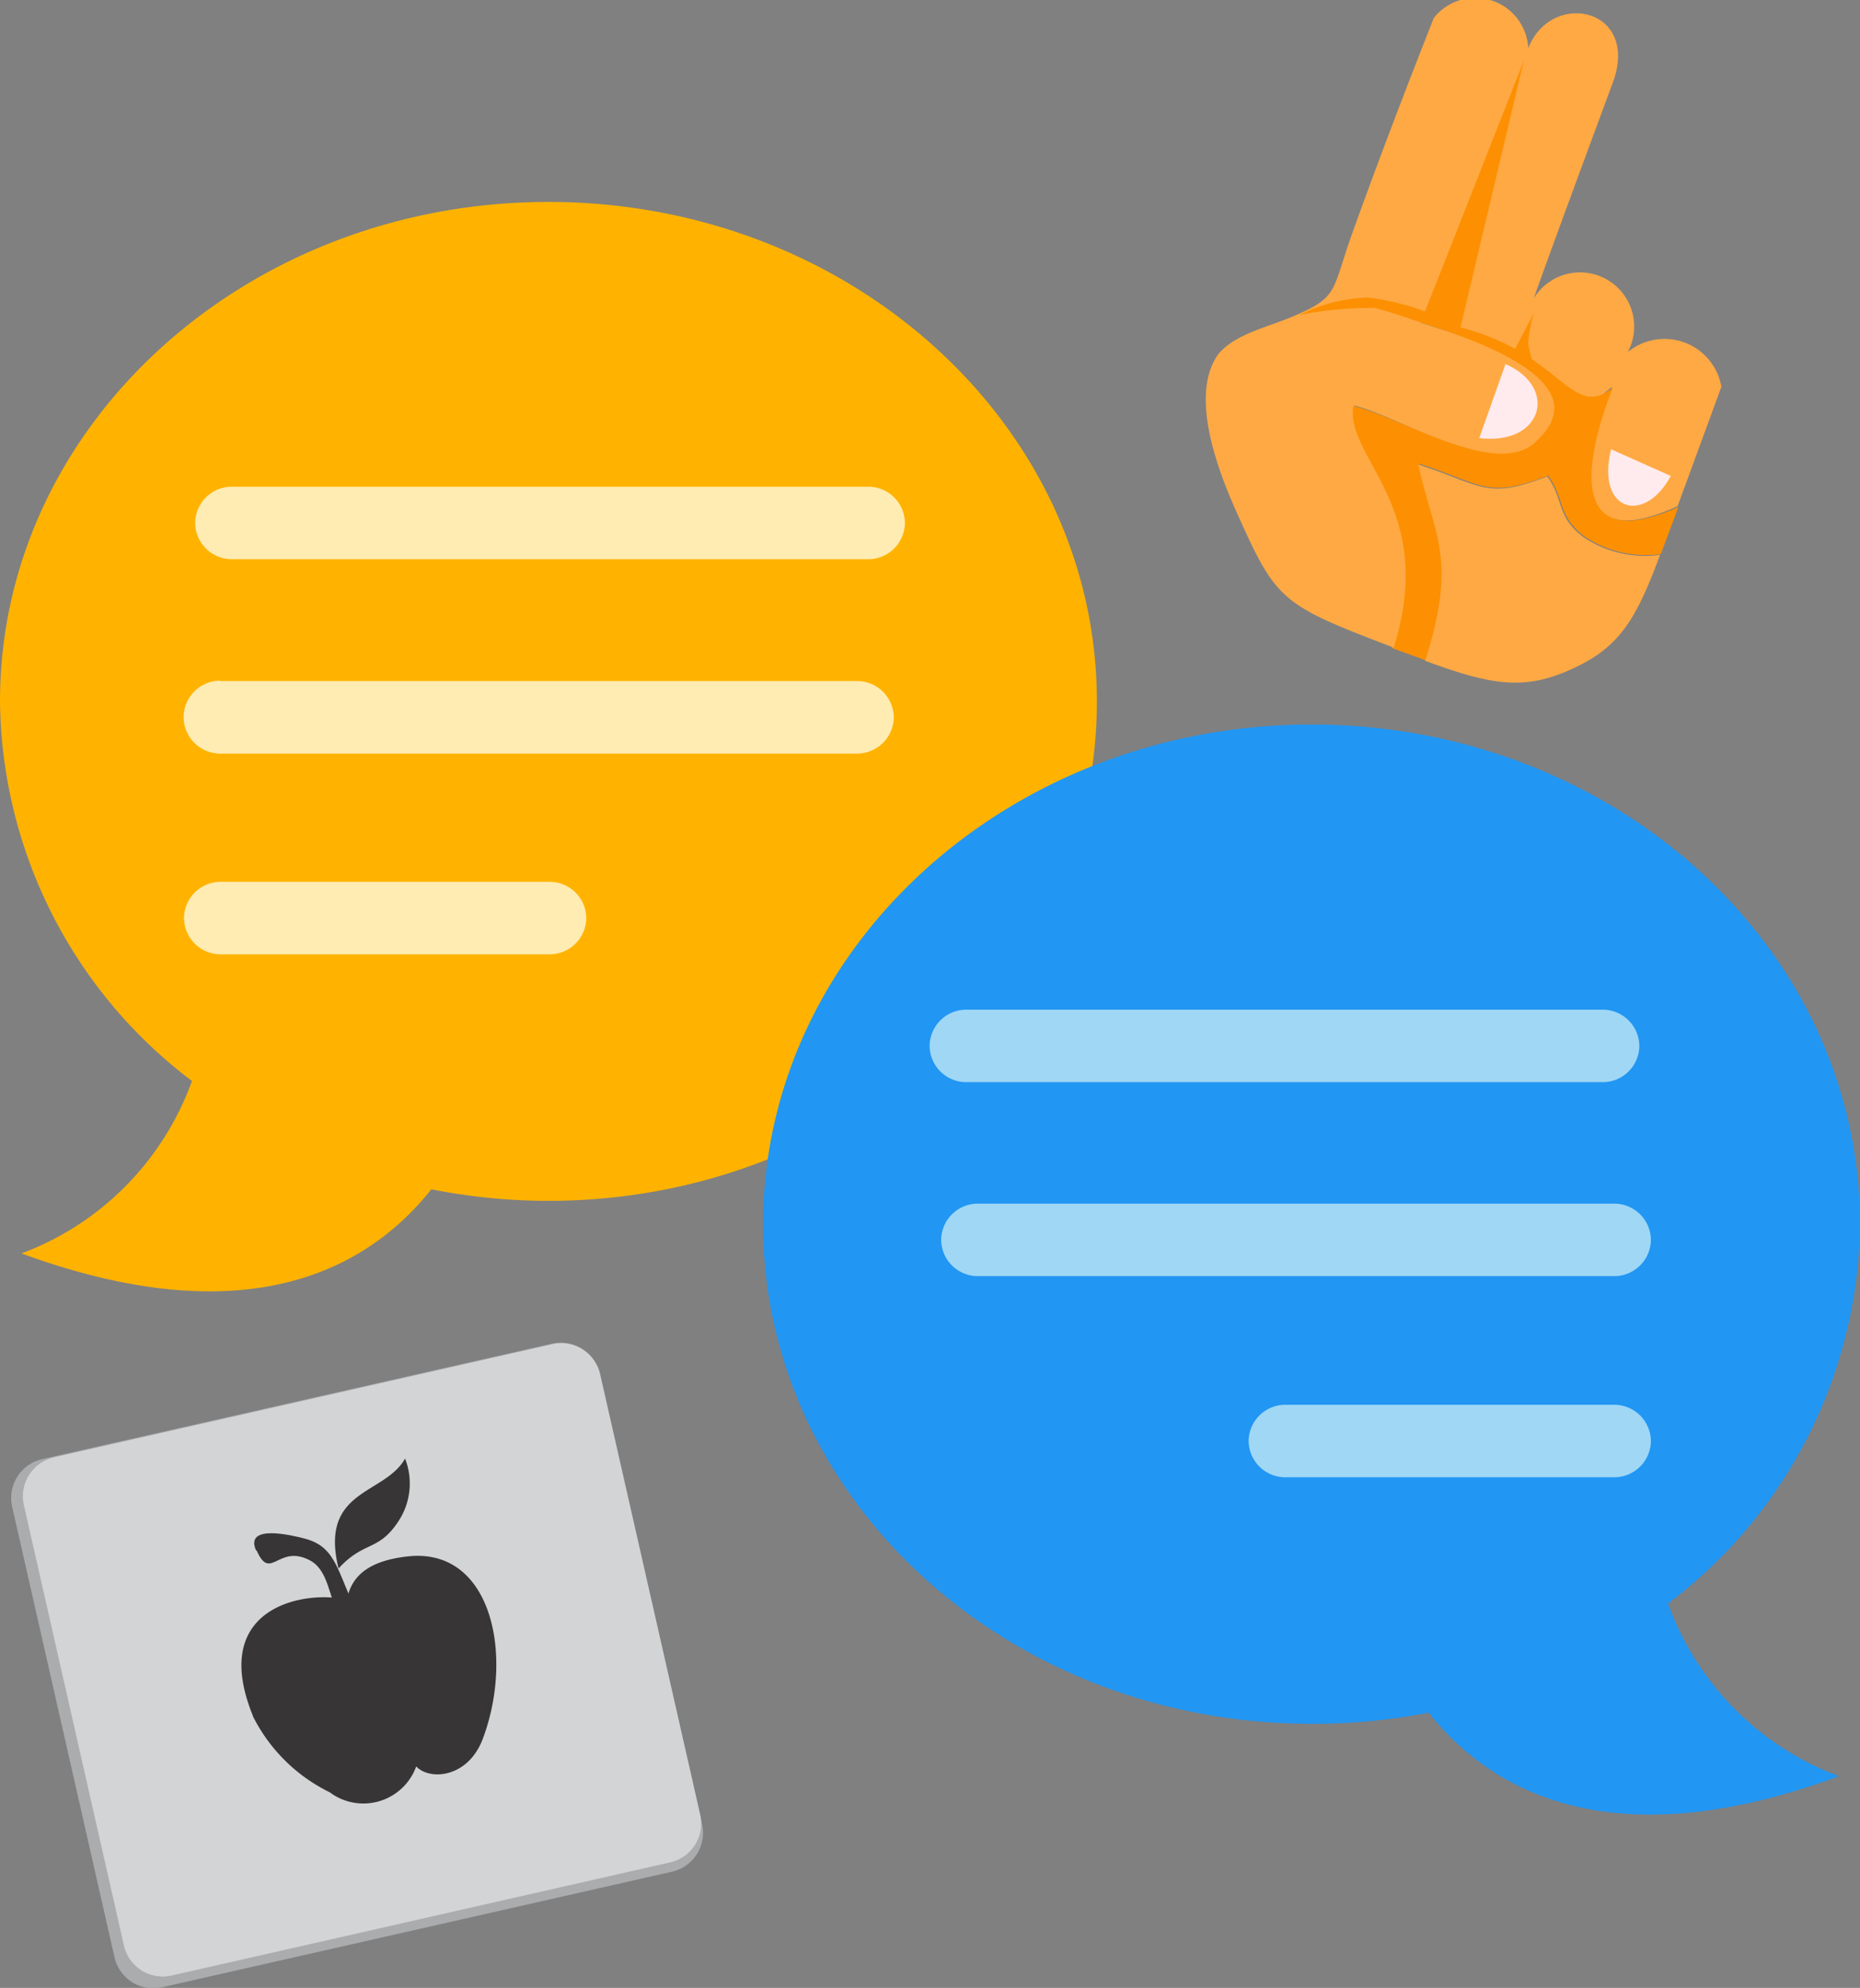
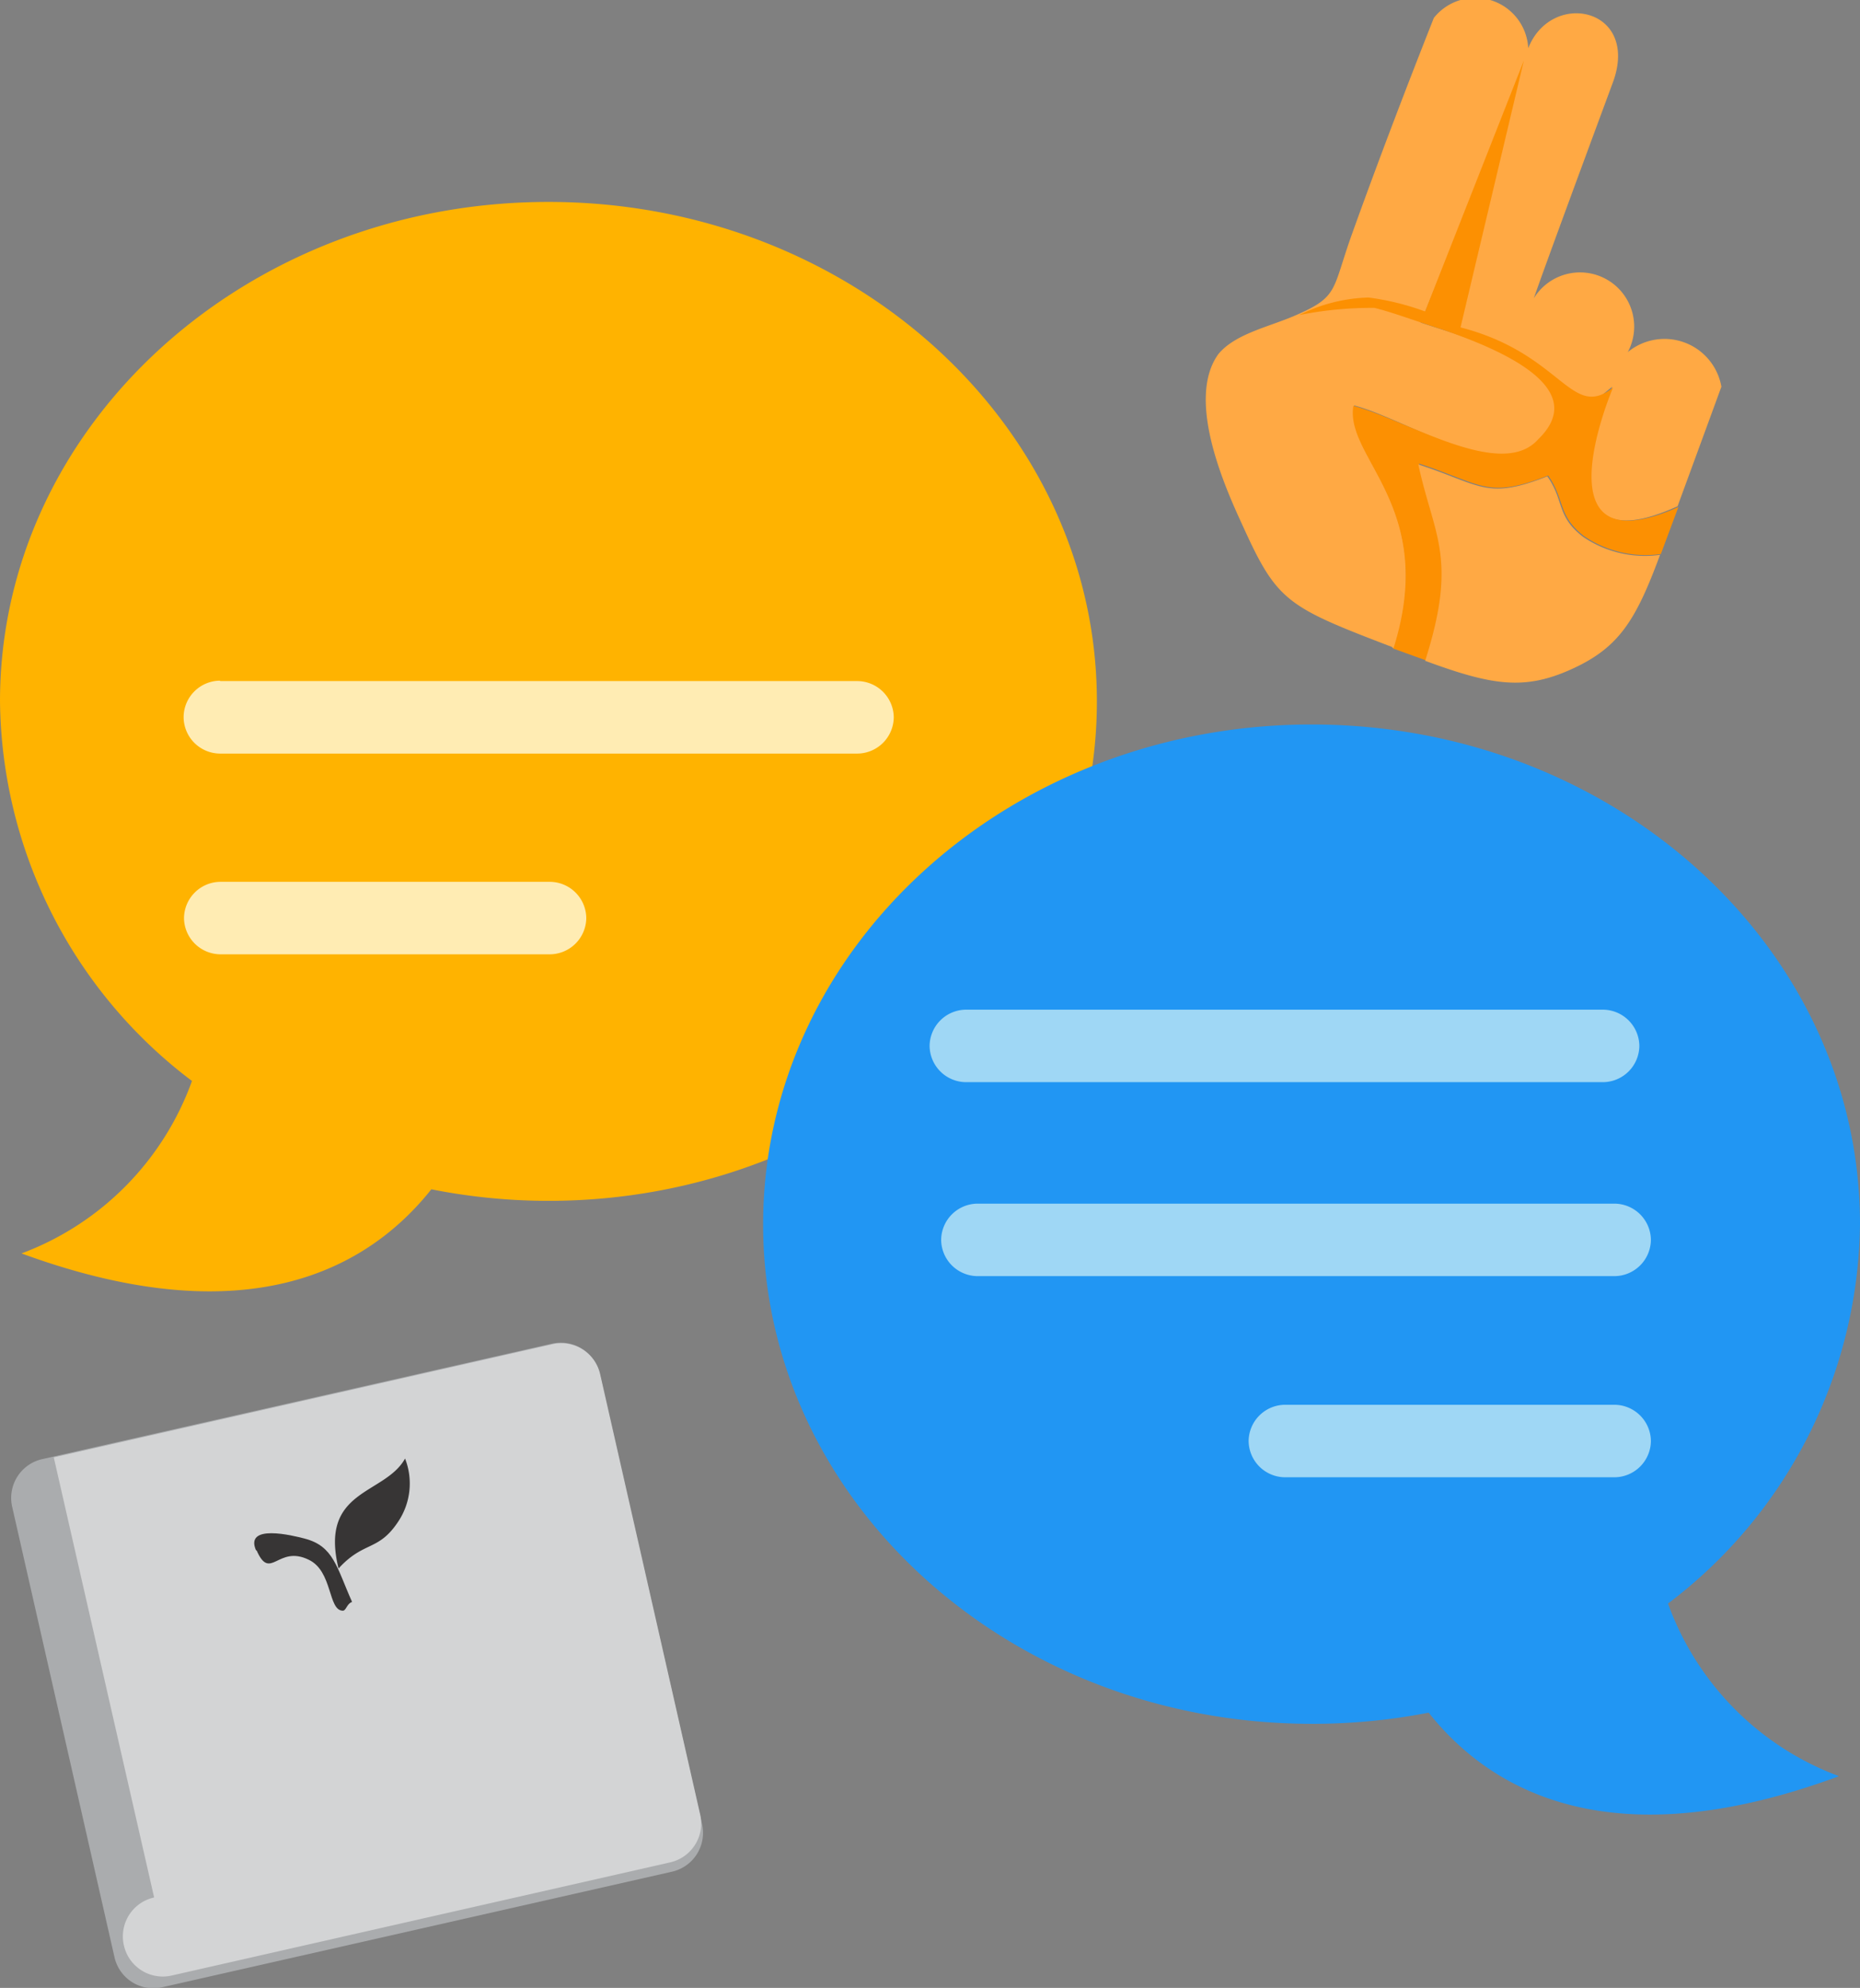
<svg xmlns="http://www.w3.org/2000/svg" viewBox="0 0 46.7 49.91">
  <rect x="0" y="0" width="46.7" height="49.91" fill="#808080" stroke="none" />
  <g fill-rule="evenodd">
    <path d="m1.08 36.63 12.76-2.89a1 1 0 0 1 1.22.77l2.56 11.26a1 1 0 0 1 -.78 1.23l-12.75 2.89a1 1 0 0 1 -1.22-.77l-2.56-11.27a1 1 0 0 1 .77-1.22" fill="#aaacae" />
    <path d="m.54 31.47a7.24 7.24 0 0 0 4.28-4.33 12.09 12.09 0 0 1 -4.82-9.53c0-6.93 6.17-12.54 13.77-12.54s13.77 5.62 13.77 12.54-6.16 12.54-13.77 12.54a15.12 15.12 0 0 1 -2.94-.29c-1.59 2-4.62 3.69-10.29 1.61" fill="#ffb300" />
    <g fill="#ffecb3">
-       <path d="m5.81 12.22h16a.92.92 0 0 1 .91.91.92.92 0 0 1 -.91.91h-16a.92.92 0 0 1 -.91-.91.92.92 0 0 1 .91-.91" />
      <path d="m5.53 17.1h16a.92.92 0 0 1 .91.91.92.92 0 0 1 -.91.91h-16a.92.92 0 0 1 -.92-.92.92.92 0 0 1 .91-.91" />
      <path d="m5.53 22.14h8.28a.92.92 0 0 1 .91.91.92.92 0 0 1 -.91.91h-8.28a.92.92 0 0 1 -.91-.91.92.92 0 0 1 .91-.91" />
    </g>
    <path d="m46.16 44.59a7.24 7.24 0 0 1 -4.28-4.33 12.09 12.09 0 0 0 4.82-9.53c0-6.93-6.17-12.54-13.77-12.54s-13.77 5.62-13.77 12.55 6.17 12.54 13.77 12.54a15.13 15.13 0 0 0 2.94-.28c1.59 2 4.62 3.69 10.29 1.6" fill="#2196f3" />
    <path d="m40.25 25.35h-16a.92.92 0 0 0 -.91.91.92.92 0 0 0 .91.91h16a.92.92 0 0 0 .91-.91.92.92 0 0 0 -.91-.91" fill="#9fd7f5" />
    <path d="m40.54 30.22h-16a.92.92 0 0 0 -.91.91.92.92 0 0 0 .91.91h16a.92.92 0 0 0 .91-.91.92.92 0 0 0 -.91-.91" fill="#9fd7f5" />
    <path d="m40.54 35.27h-8.28a.92.92 0 0 0 -.91.91.92.92 0 0 0 .91.91h8.28a.92.92 0 0 0 .91-.91.92.92 0 0 0 -.91-.91" fill="#9fd7f5" />
    <path d="m35 16.29c1.12-3.58-1.24-4.8-1-6.11 1.32.34 3.75 2 4.67.92 1.53-1.73-1.68-2.56-3-3l2.25-5.54-1.45 5.63 1.81.81 1.5 1.28.7-.57s-2 4.66 1.64 3l1.1-3a1.45 1.45 0 0 0 -2.35-.87 1.36 1.36 0 0 0 -2.36-1.35c.29-.84 1.46-4 2-5.46.64-1.84-1.56-2.29-2.14-.82a1.33 1.33 0 0 0 -2.37-.76c-.7 1.77-1.4 3.6-2.06 5.44-.49 1.37-.33 1.55-1.35 2-.68.31-1.56.47-2 1-.85 1.18.24 3.5.63 4.35.85 1.87 1.11 2 3.72 3" fill="#ffa944" />
    <path d="m35 16.29.8.29c.82-2.61.21-3.13-.17-4.94 1.59.52 1.71.9 3.24.3.43.61.23 1 .9 1.52a2.75 2.75 0 0 0 1.93.45l.44-1.18c-3.62 1.61-1.64-3-1.64-3-1.06.84-1.27-.85-3.83-1.51l1.59-6.7-2.48 6.3a6.51 6.51 0 0 0 -1.42-.35 4.13 4.13 0 0 0 -1.74.44 9.35 9.35 0 0 1 1.89-.18c.48.12 1 .32 1.66.53 1.81.61 3.7 1.56 2.45 2.77-.93 1.05-3.32-.5-4.64-.84-.22 1.32 2.14 2.54 1 6.11" fill="#fc9002" />
    <path d="m35.78 16.59c1.68.62 2.49.75 3.68.21s1.61-1.22 2.22-2.87a2.75 2.75 0 0 1 -1.93-.45c-.68-.52-.47-.91-.9-1.52-1.53.6-1.65.22-3.24-.3.39 1.81 1 2.33.17 4.94" fill="#ffa944" />
-     <path d="m40.45 11.28c-.38 1.54.82 1.92 1.5.67z" fill="#ffebee" />
-     <path d="m37.14 11c1.59.19 2-1.27.66-1.86z" fill="#ffebee" />
-     <path d="m38.52 7.84a3.15 3.15 0 0 0 -.15.79 2.86 2.86 0 0 0 .16.57l-.53-.36z" fill="#fc9002" />
-     <path d="m1.35 36.59 12.52-2.84a1 1 0 0 1 1.2.76l2.51 11.05a1 1 0 0 1 -.76 1.2l-12.51 2.84a1 1 0 0 1 -1.2-.76l-2.51-11.05a1 1 0 0 1 .76-1.2" fill="#d3d4d5" />
-     <path d="m6.35 43.09a4.24 4.24 0 0 0 1.93 1.91 1.41 1.41 0 0 0 2.17-.65c.34.36 1.3.29 1.67-.69.79-2.09.23-4.84-1.91-4.58-.85.1-1.39.42-1.5 1.1-.77-.26-3.54 0-2.36 2.9" fill="#373535" />
+     <path d="m1.35 36.59 12.52-2.84a1 1 0 0 1 1.2.76l2.51 11.05a1 1 0 0 1 -.76 1.2l-12.51 2.84a1 1 0 0 1 -1.2-.76a1 1 0 0 1 .76-1.2" fill="#d3d4d5" />
    <path d="m8.5 39.38c.64-.7 1-.42 1.5-1.18a1.72 1.72 0 0 0 .17-1.58c-.51.92-2.16.76-1.67 2.76" fill="#373535" />
    <path d="m6.44 38.92c.35.8.53-.14 1.31.24.61.29.48 1.28.86 1.28.08 0 .1-.18.23-.22-.39-.87-.46-1.4-1.19-1.59-.3-.08-1.52-.38-1.22.3" fill="#373535" />
  </g>
</svg>